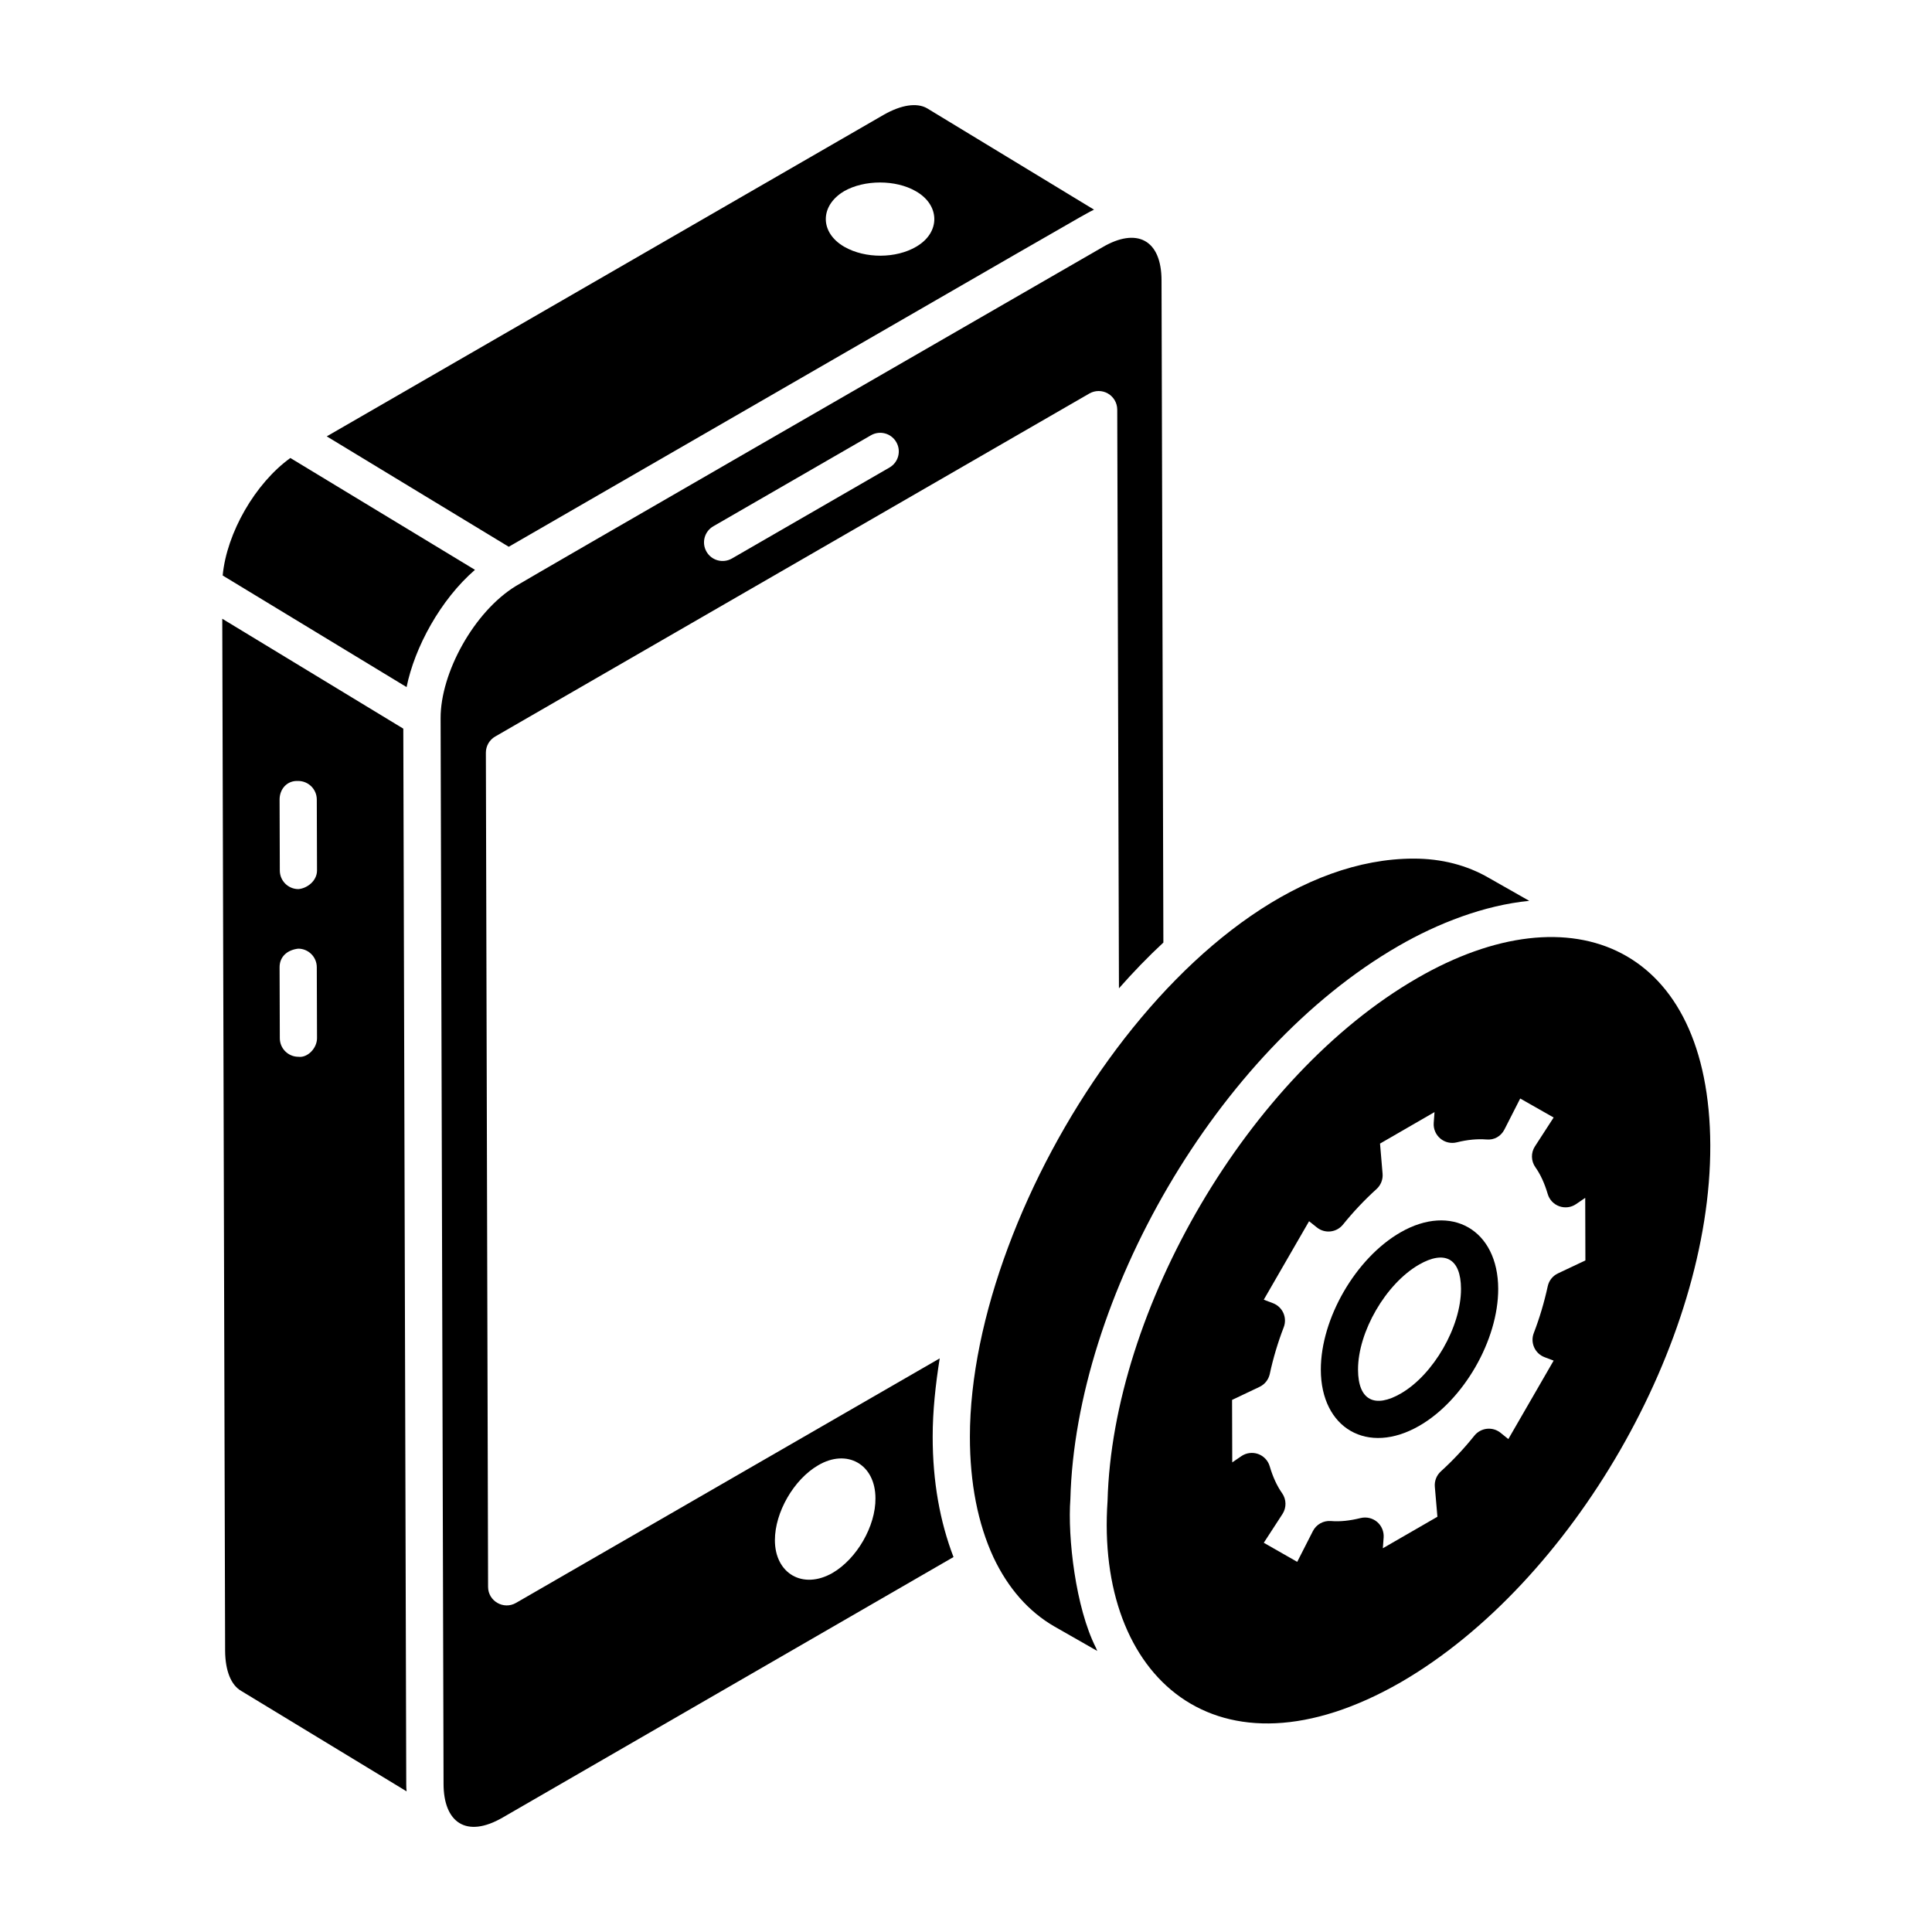
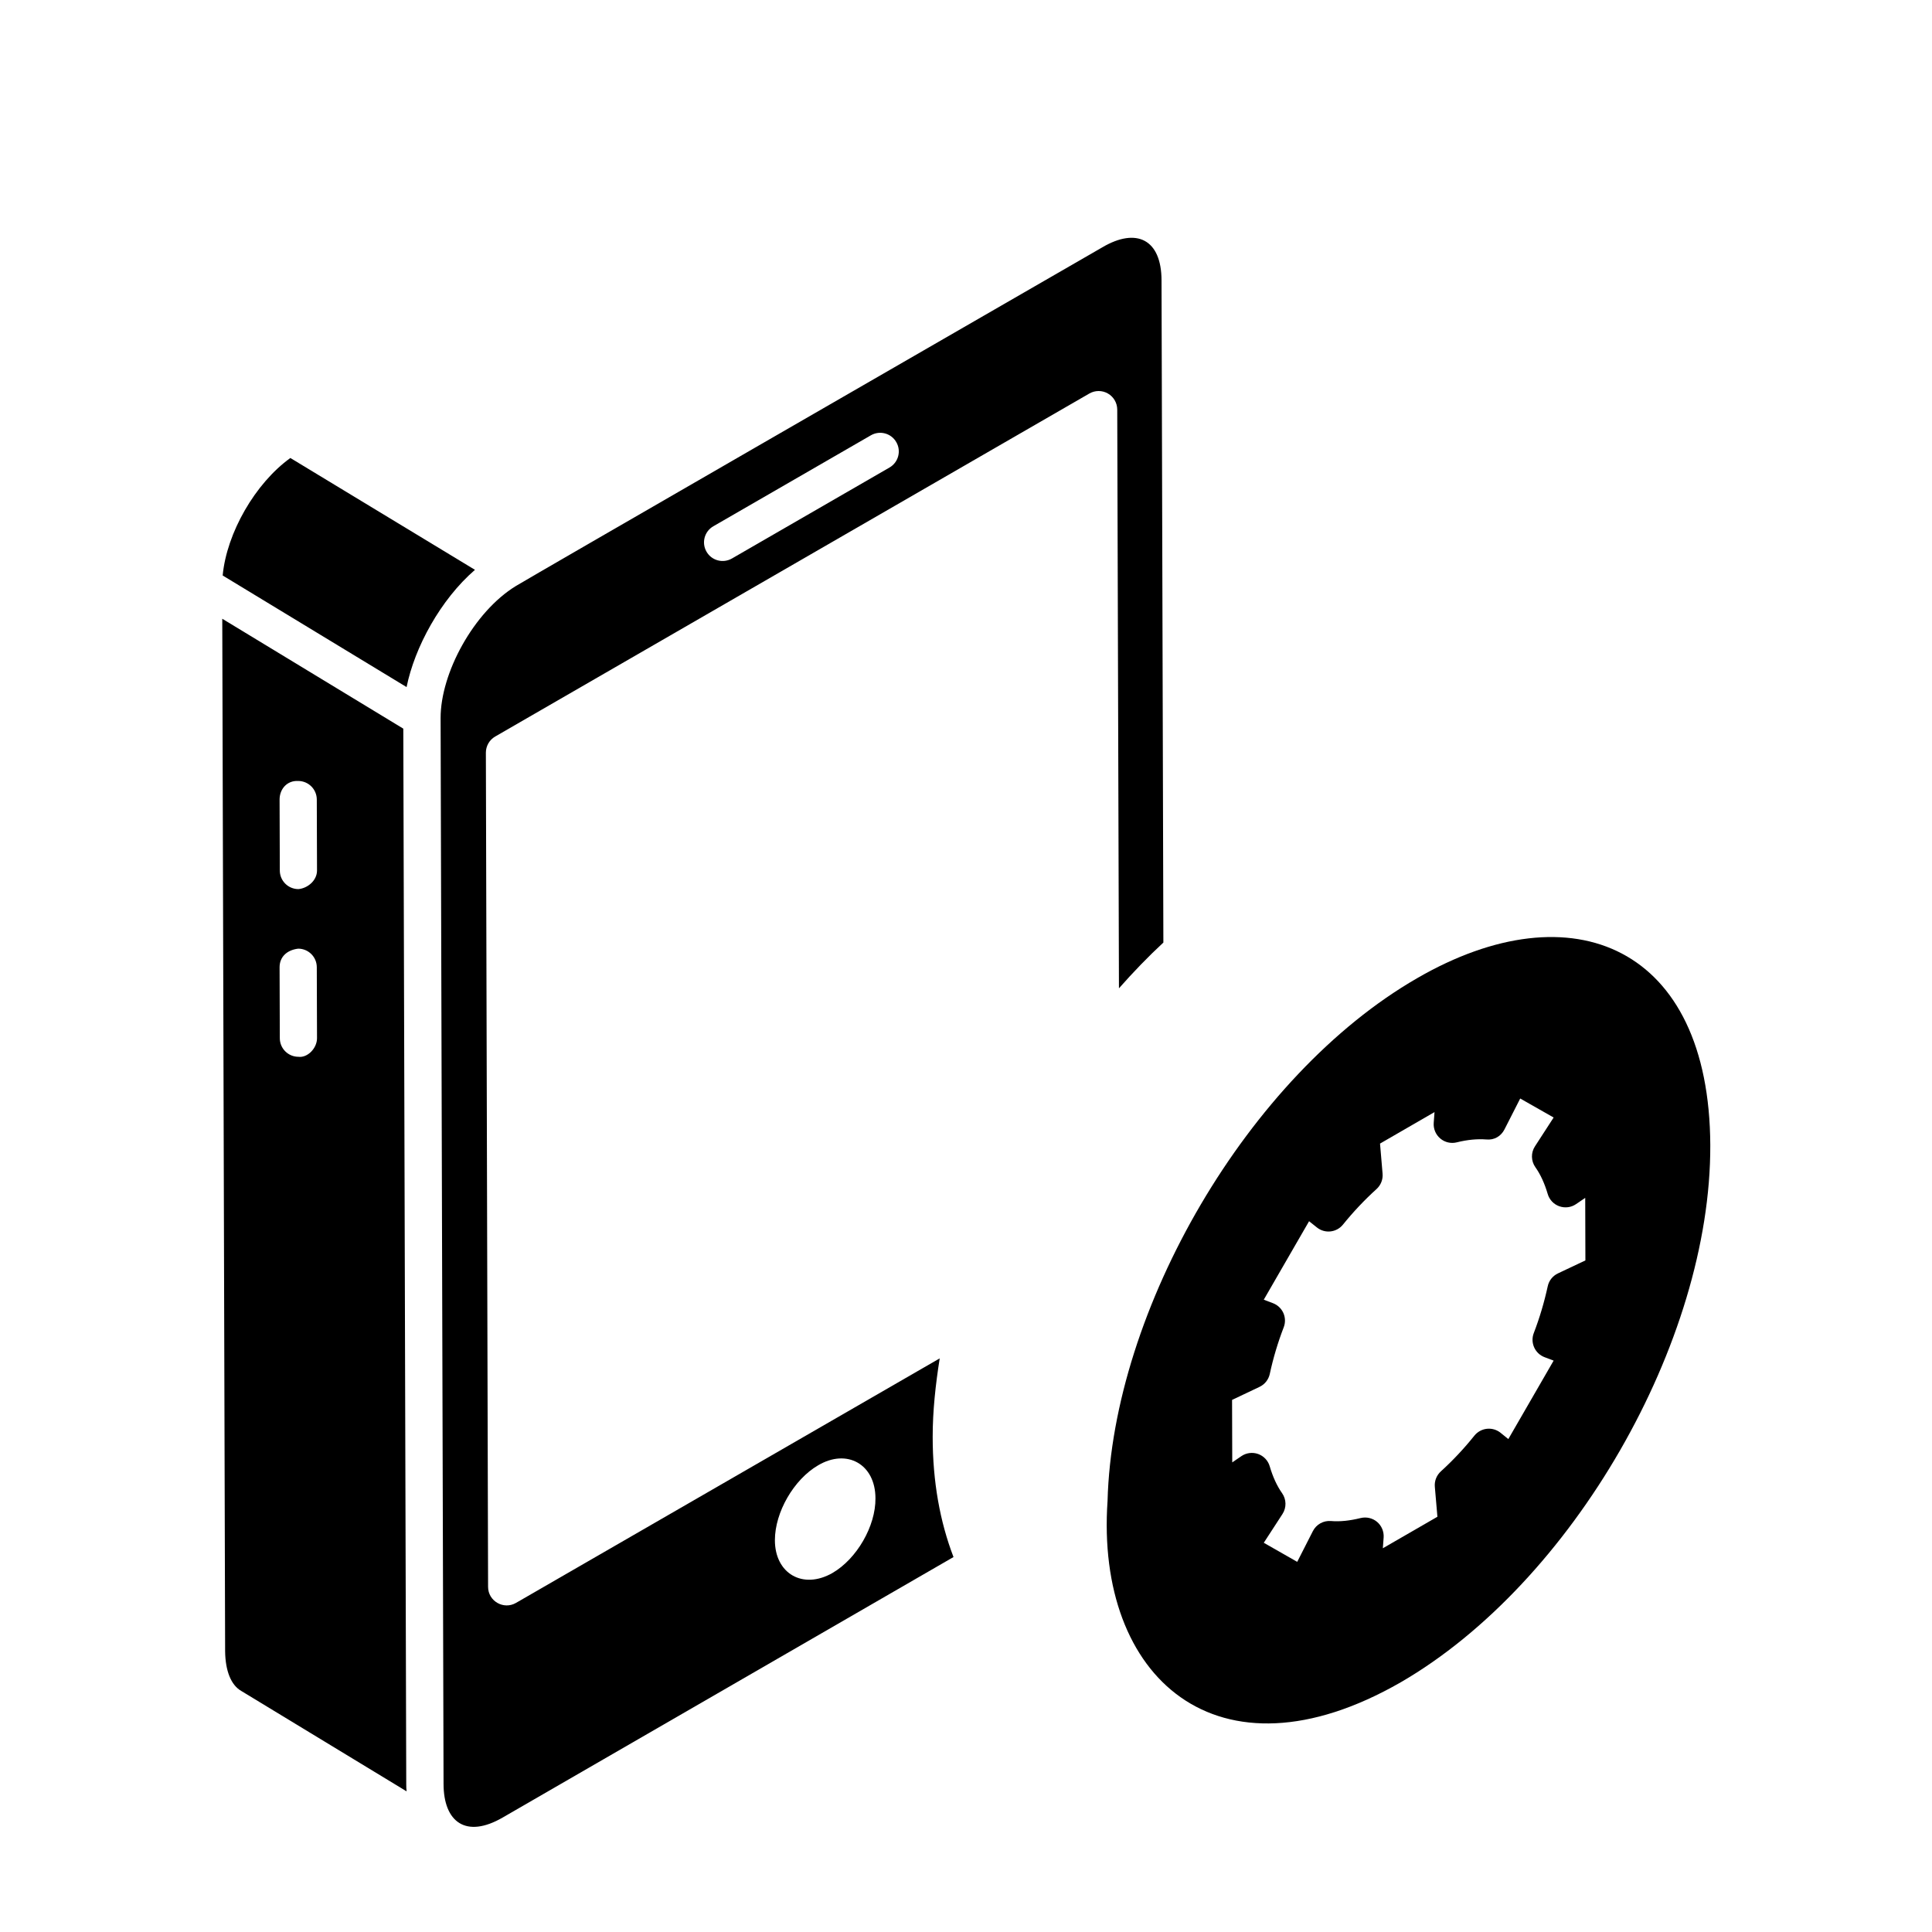
<svg xmlns="http://www.w3.org/2000/svg" fill="#000000" width="800px" height="800px" version="1.1" viewBox="144 144 512 512">
  <g>
    <path d="m269.87 295.01c-0.953-0.578-52.141-31.586-48.918-29.637-9.301 6.68-16.883 19.844-17.941 31.137 0.953 0.578 51.809 31.438 48.738 29.574 2.137-10.551 8.98-23.16 18.121-31.074z" />
-     <path d="m427.66 541.27c1.391-53.105 38.688-118.75 86.945-146.57 10.402-6.019 22.75-10.809 34.664-11.965l-10.57-6.004c-5.922-3.465-12.68-5.191-20.035-5.191-58.734 0-117.63 90.879-117.63 153.23 0 12.227 2.098 22.98 6.25 31.953 3.879 8.195 9.32 14.371 16.129 18.305l11.371 6.488c-0.125-0.285-0.242-0.562-0.355-0.852-5.383-10.594-7.527-29.293-6.766-39.402z" />
    <path d="m251.66 616.77-0.781-279.67c-0.953-0.578-51.152-31.051-47.977-29.125l0.434 157.38 0.324 116.23c0.059 5.234 1.578 8.988 4.266 10.527l43.82 26.609c-0.004-0.082-0.004-0.172-0.008-0.254-0.051-0.223-0.078-0.848-0.078-1.691zm-28.578-192.71c-2.715 0-4.922-2.195-4.93-4.914l-0.059-18.797c-0.008-2.727 1.898-4.574 4.93-4.945 2.715 0 4.922 2.195 4.93 4.914l0.059 18.797c0.008 2.731-2.57 5.273-4.93 4.945zm0-44.438c-2.715 0-4.922-2.195-4.93-4.914l-0.059-18.797c-0.008-2.731 1.898-5.102 4.93-4.945 2.715 0 4.922 2.195 4.93 4.914l0.059 18.797c0.008 2.731-2.57 4.746-4.93 4.945z" />
-     <path d="m278.82 288.9c153.24-88.434 152.73-88.227 155.11-89.34l-44.281-26.883c-2.688-1.512-6.789-0.914-11.438 1.734l-147.62 85.23c0.949 0.578 51.457 31.211 48.234 29.258zm88.875-94.23c5.371-3.078 13.691-3.078 18.996 0 6.422 3.613 6.656 10.953 0.066 14.738-5.266 3.082-13.398 3.199-18.996 0-6.519-3.742-6.559-10.871-0.066-14.738z" />
    <path d="m393.04 503.98-112.3 64.809c-3.281 1.891-7.394-0.484-7.394-4.254l-0.586-221.06c0-1.766 0.934-3.398 2.465-4.285l157.46-90.902c1.52-0.875 3.398-0.883 4.922-0.004 1.531 0.883 2.465 2.504 2.473 4.262l0.453 153.37c3.828-4.34 7.75-8.402 11.773-12.129l-0.488-175.43c0-10.969-6.664-14.129-15.664-8.828-42.574 24.562-151.2 87.191-155.47 89.789-11.117 6.828-19.945 23.031-19.918 35.004 0 0.004-0.004 0.008-0.004 0.008 0 0.004 0.004 0.008 0.004 0.008l0.781 282.39c0 10.133 5.941 14.605 15.734 8.902l119.41-68.996c-3.594-9.371-5.519-20-5.519-31.855-0.004-6.852 0.758-13.816 1.863-20.801zm-60.004-220.51 41.758-24.109c2.359-1.359 5.371-0.566 6.731 1.805 1.367 2.359 0.559 5.371-1.801 6.734l-41.758 24.109c-2.371 1.359-5.387 0.547-6.731-1.805-1.367-2.359-0.559-5.375 1.801-6.734zm31.59 277.38c-7.887 4.508-15.27 0.141-15.27-8.684 0-7.41 5.016-16.094 11.453-19.84 7.621-4.508 15.195-0.328 15.195 8.758 0.074 7.34-4.941 16.023-11.379 19.766z" />
    <path d="m519.54 403.24c-44.773 25.816-80.703 87.871-82.027 138.53-3.223 46.727 29.016 76.008 77.703 48.051 45.41-26.289 82.207-90.137 82.027-142.32-0.203-52.578-36.41-68.152-77.703-44.262zm37.34 78.219c-1.395 0.656-2.398 1.918-2.715 3.418-0.926 4.25-2.168 8.426-3.699 12.406-0.473 1.227-0.434 2.59 0.105 3.789 0.531 1.195 1.531 2.133 2.754 2.594l2.406 0.91-12.008 20.793-2.059-1.664c-1.02-0.824-2.32-1.199-3.629-1.059-1.301 0.145-2.492 0.801-3.312 1.82-2.707 3.383-5.691 6.57-8.879 9.465-1.137 1.035-1.734 2.543-1.598 4.074l0.684 7.953-14.461 8.348 0.211-2.863c0.105-1.578-0.539-3.109-1.742-4.129-1.215-1.016-2.812-1.383-4.371-1.012-2.852 0.707-5.469 0.992-7.856 0.785-2.004-0.152-3.879 0.895-4.785 2.676l-4.148 8.145-8.859-5.055 4.949-7.617c1.098-1.691 1.059-3.875-0.098-5.527-1.348-1.906-2.457-4.309-3.285-7.137-0.441-1.512-1.59-2.719-3.07-3.25-1.484-0.523-3.141-0.316-4.438 0.574l-2.418 1.652-0.047-16.555 7.277-3.457c1.387-0.656 2.387-1.918 2.715-3.414 0.895-4.168 2.137-8.34 3.699-12.383 0.473-1.223 0.434-2.586-0.098-3.785-0.539-1.195-1.531-2.129-2.754-2.594l-2.438-0.926 12.008-20.797 2.078 1.656c2.109 1.691 5.199 1.352 6.902-0.762 2.727-3.375 5.719-6.543 8.898-9.422 1.137-1.035 1.734-2.539 1.598-4.074l-0.676-7.973 14.441-8.344-0.211 2.871c-0.117 1.574 0.539 3.113 1.742 4.129 1.203 1.02 2.832 1.402 4.371 1.016 2.832-0.707 5.449-0.945 7.828-0.762 2.129 0.215 3.91-0.891 4.812-2.672l4.168-8.184 8.859 5.035-4.949 7.637c-1.105 1.691-1.059 3.887 0.105 5.531 1.348 1.898 2.445 4.285 3.273 7.102 0.441 1.512 1.578 2.719 3.062 3.25 1.512 0.531 3.148 0.324 4.438-0.562l2.438-1.66 0.047 16.574z" />
-     <path d="m515.11 470.61c-11.852 6.84-21.105 22.836-21.078 36.406 0.039 15.477 12.355 22.766 26.133 14.82 11.738-6.777 20.902-22.719 20.875-36.289-0.039-15.625-12.379-22.754-25.93-14.938zm0.125 42.684c-6.828 3.938-11.32 1.898-11.344-6.309-0.027-10.023 7.367-22.773 16.148-27.836 6.719-3.871 11.121-1.797 11.141 6.422 0.027 10.02-7.281 22.715-15.945 27.723z" />
  </g>
</svg>